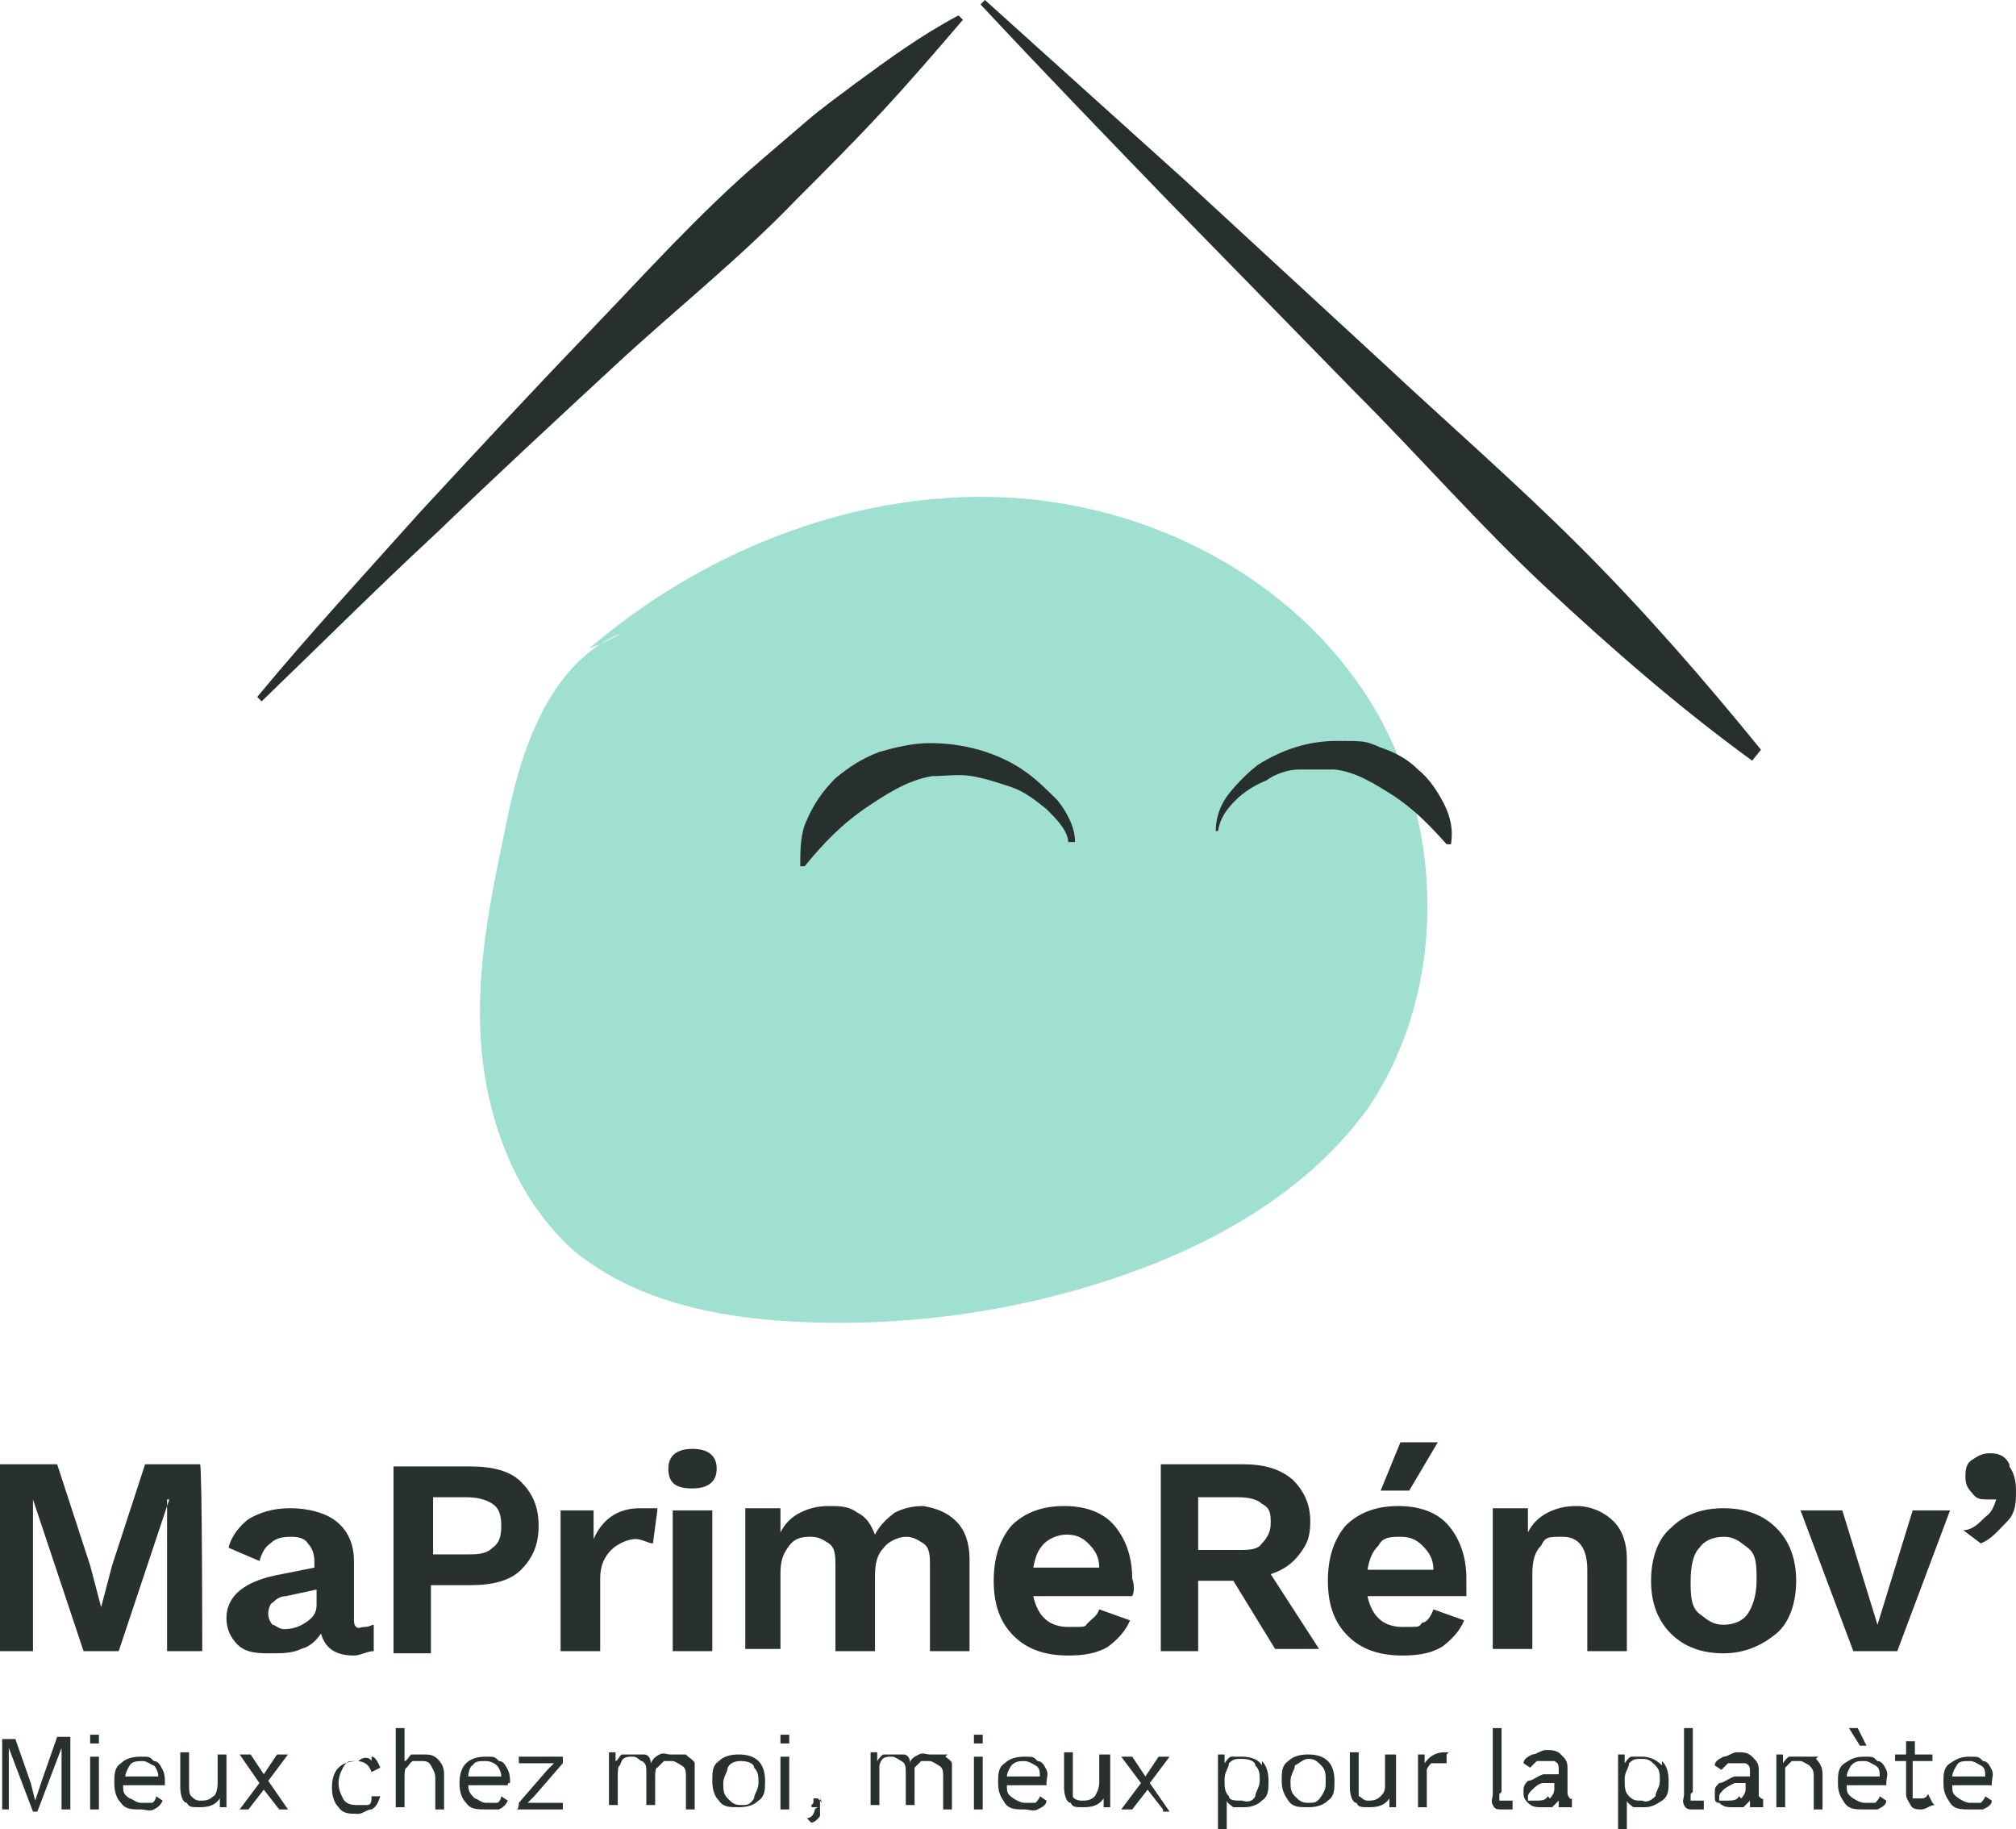
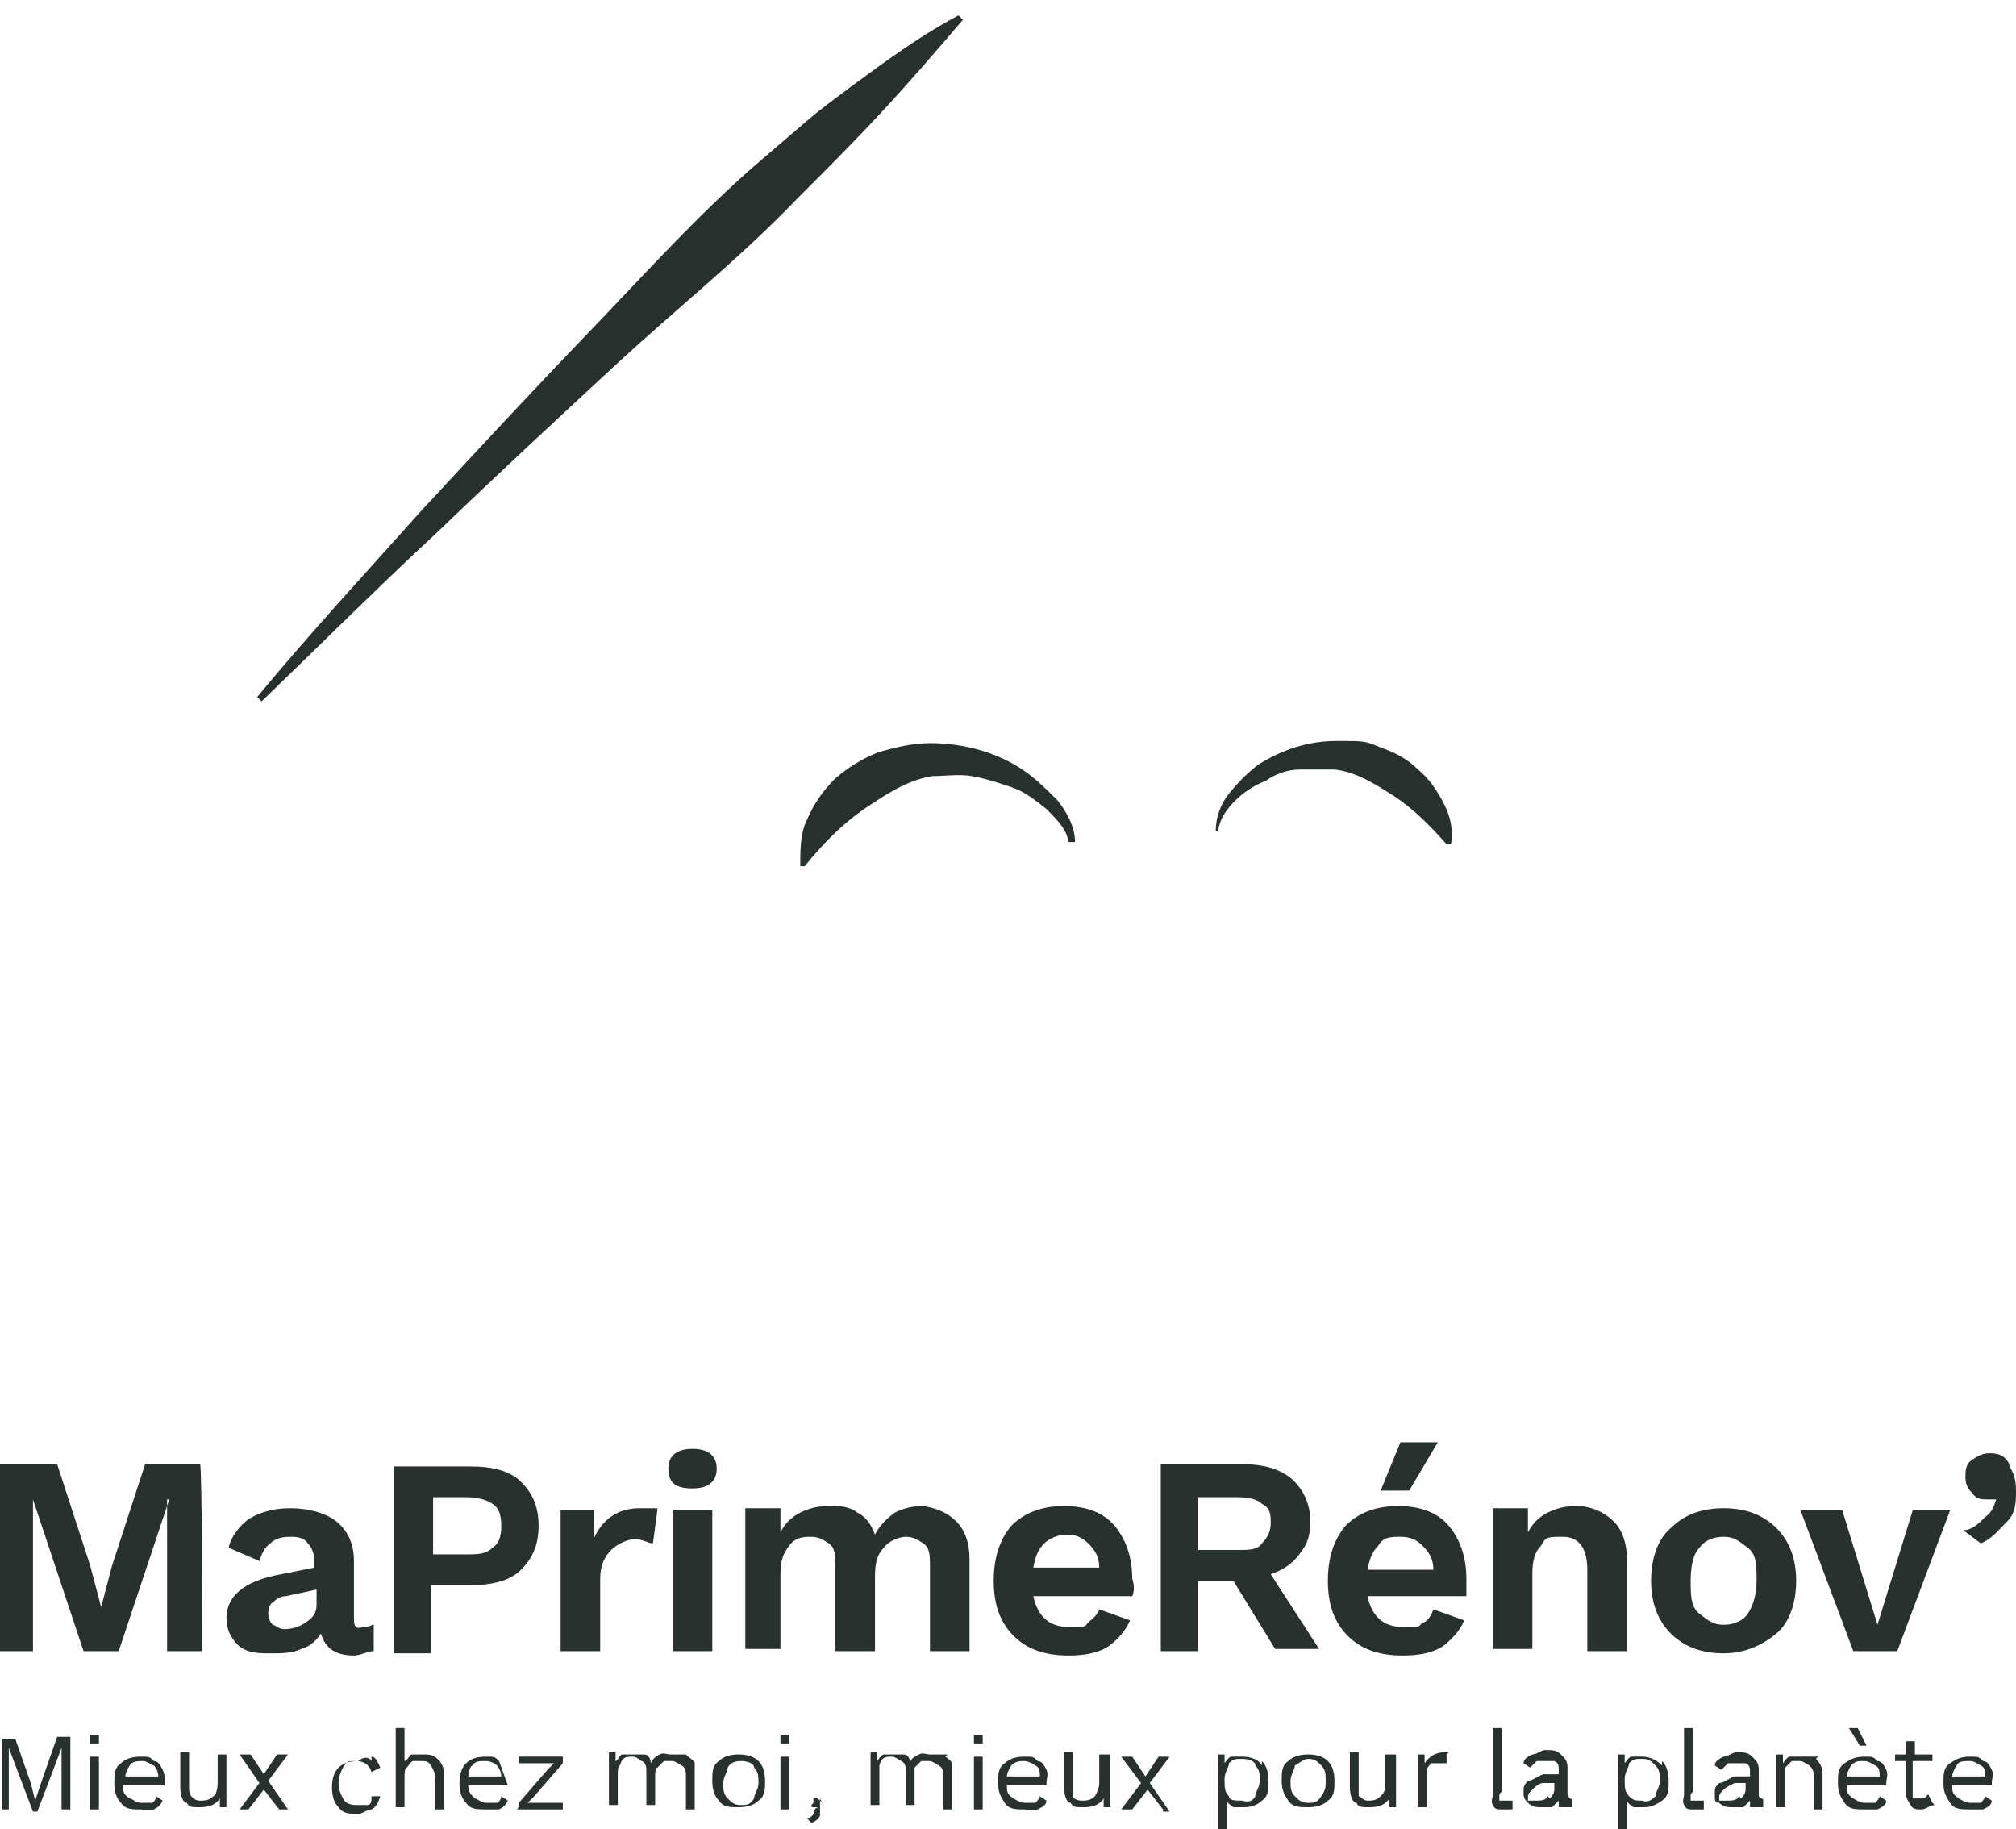
<svg xmlns="http://www.w3.org/2000/svg" id="a" viewBox="0 0 91.7 83.2">
  <g>
    <path d="M9.2,75.1h-1.6v-6.9h.1l-2.3,6.9h-1.6l-2.3-6.9h0v2.5c0,0,0,4.4,0,4.4H0v-8.5h2.6l1.5,4.6.5,1.9h0l.5-1.9,1.5-4.6h2.5c.1.1.1,8.5.1,8.5ZM13.9,73.8c.3-.2.5-.4.5-.8v-.7l-1.4.3c-.3,0-.5.2-.6.3-.1,0-.2.3-.2.5s.1.4.2.5c.1,0,.3.2.5.2.4,0,.7-.1,1-.3M17,74v1.1c-.3,0-.6.2-.9.2-.8,0-1.3-.3-1.5-1-.2.3-.5.6-.9.7-.4.2-.9.2-1.4.2s-1.1,0-1.5-.4c-.3-.3-.5-.7-.5-1.2,0-1,.8-1.7,2.5-2l1.5-.3v-.3c0-.3-.1-.6-.3-.8-.1-.2-.4-.3-.7-.3s-.7,0-1,.3c-.3.2-.4.5-.5.8l-1.4-.6c.1-.5.5-1,.9-1.3.5-.3,1.1-.5,1.9-.5s1.6.2,2.1.6.8,1,.8,1.8v2.6c0,.2,0,.3.1.4s.2,0,.4,0c.2,0,.3-.1.4-.1M22.4,70.4c.3-.2.4-.5.4-1s-.1-.8-.4-1-.7-.3-1.2-.3h-1.5v2.6h1.5c.5,0,.9,0,1.2-.3M23.7,67.4c.5.5.8,1.1.8,2s-.3,1.5-.8,2-1.3.7-2.3.7h-1.8v3.1h-1.7v-8.5h3.5c1,0,1.8.2,2.3.7M29.9,68.7l-.2,1.5c-.2,0-.5-.2-.8-.2s-.8.2-1.1.5c-.3.3-.5.7-.5,1.3v3.3h-1.8v-6.4h1.5v1.3c.4-.9,1.1-1.4,2.1-1.4.4,0,.7,0,.8,0" style="fill: #29312f; fill-rule: evenodd;" />
-     <path d="M30.6,75.1h1.8v-6.4h-1.8v6.4ZM30.4,66.8c0-.6.4-.9,1.1-.9s1.1.3,1.1.9-.4.9-1.1.9-1.1-.2-1.1-.9ZM43.5,69.2c.4.4.6,1,.6,1.7v4.2h-1.8v-3.9c0-.4,0-.8-.3-1s-.5-.3-.8-.3-.8.2-1,.5c-.3.3-.4.7-.4,1.3v3.4h-1.8v-3.9c0-.4,0-.8-.3-1s-.5-.3-.8-.3-.7,0-1,.4-.4.7-.4,1.3v3.4h-1.6v-6.4h1.6v1.1c.2-.4.5-.7.9-.9.4-.2.8-.3,1.3-.3s.9,0,1.3.3c.4.2.6.5.8,1,.2-.4.5-.7.9-1,.4-.2.8-.3,1.3-.3.6.1,1.1.3,1.5.7M47.5,70.2c-.3.3-.4.6-.5,1.1h3c0-.5-.2-.8-.5-1.1-.3-.3-.6-.4-1-.4s-.8.2-1,.4M51.5,72.6h-4.5c.2.9.7,1.4,1.6,1.4s.7,0,.9-.2.4-.3.5-.6l1.4.5c-.2.5-.6.9-1,1.2-.5.3-1.1.4-1.8.4-1.1,0-1.9-.3-2.5-.9s-.9-1.4-.9-2.5.3-1.9.8-2.5c.6-.6,1.4-.9,2.4-.9s1.8.3,2.3.9.8,1.4.8,2.4c.1.3.1.6,0,.8M54.5,70.5h1.8c.5,0,.9,0,1.1-.3.2-.2.4-.5.4-.9s0-.7-.4-.9c-.2-.2-.6-.3-1.1-.3h-1.8v2.4ZM56.1,71.9h-1.6v3.2h-1.7v-8.5h3.7c1,0,1.7.2,2.3.7.5.5.8,1.1.8,1.9s-.2,1.1-.5,1.5-.7.7-1.3.9l2.2,3.4h-2l-1.9-3.1h0ZM65.4,65.6l-1.3,2.2h-1.3l.9-2.2h1.7ZM62.7,70.3c-.3.3-.4.6-.5,1.1h3c0-.5-.2-.8-.5-1.1-.3-.3-.6-.4-1-.4s-.8,0-1,.4h0ZM66.7,72.6h-4.5c.2.9.7,1.4,1.6,1.4s.7,0,.9-.2c.2,0,.4-.3.5-.6l1.4.5c-.2.5-.6.9-1,1.2-.5.3-1.1.4-1.8.4-1.1,0-1.9-.3-2.5-.9s-.9-1.4-.9-2.5.3-1.9.8-2.5c.6-.6,1.4-.9,2.4-.9s1.8.3,2.3.9.8,1.4.8,2.4c0,.3,0,.6,0,.8h0ZM73.4,69.2c.4.4.6,1,.6,1.7v4.2h-1.8v-3.7c0-1-.4-1.5-1.1-1.5s-.8,0-1,.4c-.3.3-.4.7-.4,1.3v3.4h-1.8v-6.4h1.6v1.1c.2-.4.5-.7.9-.9.4-.2.8-.3,1.3-.3.7,0,1.3.3,1.7.7M77.3,70.4c-.3.3-.4.9-.4,1.5s0,1.2.4,1.5.6.5,1.1.5.9-.2,1.1-.5.4-.8.4-1.5,0-1.2-.4-1.5-.6-.5-1.1-.5-.9.2-1.1.5M80.8,69.5c.6.6.9,1.4.9,2.4s-.3,1.9-.9,2.4-1.4.9-2.4.9-1.8-.3-2.4-.9-.9-1.4-.9-2.4.3-1.9.9-2.4c.6-.6,1.4-.9,2.4-.9s1.8.3,2.4.9M88.7,68.7l-2.4,6.4h-2l-2.4-6.4h1.9l1.6,5.2,1.6-5.2h1.7ZM91.4,66.7c.2.3.3.6.3,1.1s0,1-.4,1.4-.7.8-1.2,1l-.8-.6c.4,0,.7-.3,1-.6.3-.2.4-.5.5-.8h0c0,0-.2,0-.4,0-.3,0-.5,0-.7-.3-.2-.2-.3-.4-.3-.7s0-.6.3-.8.5-.3.8-.3c.4,0,.7.1.9.5M3.2,82.3h-.4v-2.8h0l-1.1,2.9h-.2l-1.1-2.9H.4v2.8H.1v-3.2h.6l.7,2,.2.8h0l.3-.9.7-2h.6v3.3h0ZM4.1,82.3h.4v-2.4h-.4v2.4ZM4.1,79.3q0,0,0-.2c0,0,0-.2,0-.2q0,0,.2,0c0,0,.2,0,.2,0q0,0,0,.2c0,0,0,.2,0,.2q0,0-.2,0c0,0,0,0-.2,0ZM5.9,80.3c0,0-.2.3-.2.5h1.5c0-.2-.1-.4-.2-.5-.1,0-.3-.2-.5-.2s-.5,0-.6.2M7.5,81.2h-1.9c0,.3,0,.4.3.6.1,0,.3.2.5.2s.3,0,.5,0c.1,0,.2-.2.2-.3l.3.2c-.1.2-.2.3-.4.4s-.4,0-.6,0c-.4,0-.7,0-.9-.3-.2-.2-.3-.5-.3-.9s0-.7.3-.9c.2-.2.5-.3.9-.3s.4,0,.6.2c.2,0,.3.2.4.4.1.2.1.4.1.6,0,0,0,0,0,.1M10.3,79.8v2.4h-.3v-.4c-.2.3-.5.4-.9.4s-.5,0-.6-.2c-.2,0-.3-.4-.3-.7v-1.6h.4v1.5c0,.2,0,.4.1.5s.2.2.4.2.4,0,.6-.2c.1,0,.2-.3.2-.6v-1.3h.4ZM12.7,82.3l-.7-.9-.7.9h-.4l.9-1.2-.9-1.3h.5l.6.9.6-.9h.5l-.9,1.2.9,1.3h-.4ZM16.9,79.9c.2,0,.3.3.4.5l-.4.2c-.1-.3-.3-.5-.7-.5s-.4,0-.6.3c-.1.2-.2.4-.2.7s.1.5.2.7.3.3.6.3.3,0,.5,0,.2-.2.2-.4h.4c-.1.3-.2.5-.4.6-.2,0-.4.2-.6.2-.4,0-.7,0-.9-.3-.2-.2-.3-.5-.3-.9s.1-.7.3-.9c.2-.2.5-.3.9-.3.2-.2.5-.2.6,0M19.9,80c.2.2.3.4.3.7v1.6h-.4v-1.4c0-.3-.1-.4-.2-.6s-.3-.2-.4-.2-.3,0-.4,0-.2.2-.3.3c-.1,0-.1.3-.1.5v1.3h-.4v-3.6h.4v1.5c.1,0,.2-.2.3-.3.1,0,.3,0,.5,0,.3,0,.5,0,.7.2M21.5,80.3c-.1,0-.2.3-.2.5h1.5c0-.2-.1-.4-.2-.5s-.3-.2-.5-.2c-.3,0-.5,0-.6.2M23.1,81.2h-1.8c0,.3.1.4.3.6.1,0,.3.2.5.2s.3,0,.5,0c.1,0,.2-.2.2-.3l.3.2c-.1.2-.2.3-.4.4-.2,0-.4,0-.6,0-.4,0-.7,0-.9-.3-.2-.2-.3-.5-.3-.9s.1-.7.3-.9c.2-.2.5-.3.9-.3s.4,0,.6.2c.2,0,.3.2.4.4.1.2.1.4.1.6-.1,0-.1,0-.1.1M23.6,82l1.3-1.5.3-.3h-1.6v-.3h2v.3l-1.3,1.5-.3.3h1.6v.3h-2.1c.1,0,.1-.3.1-.3ZM31.3,79.9c0,0,.3.2.3.3,0,0,0,.3,0,.5v1.6h-.4v-1.5c0-.2,0-.4-.2-.5,0,0-.3-.2-.4-.2s-.3,0-.4,0c0,0-.2.2-.3.3-.1,0-.1.3-.1.4v1.3h-.4v-1.5c0-.2,0-.4-.2-.5-.1,0-.2-.2-.4-.2-.3,0-.5,0-.6.4-.1,0-.1.3-.1.5v1.3h-.4v-2.4h.3v.4c.1,0,.2-.3.3-.3.1,0,.3,0,.5,0s.3,0,.5,0,.3.2.3.4c.1-.2.2-.3.4-.4s.3,0,.5,0c.4,0,.6,0,.7,0M33.1,80.4c0,.2-.2.4-.2.7s0,.5.2.7.3.3.6.3.4,0,.6-.3c0-.2.2-.4.2-.7s0-.5-.2-.7c0-.2-.3-.3-.6-.3s-.5.1-.6.3M34.5,80.1c.2.2.3.5.3.9s0,.7-.3.9c-.2.2-.5.3-.9.3s-.7,0-.9-.3c-.2-.2-.3-.5-.3-.9s0-.7.3-.9c.2-.2.5-.3.9-.3.4,0,.7.1.9.3M35.5,82.3h.4v-2.4h-.4v2.4ZM35.5,79.3q0,0,0-.2c0,0,0-.2,0-.2q0,0,.2,0c0,0,.2,0,.2,0q0,0,0,.2c0,0,0,.2,0,.2q0,0-.2,0c0,0,0,0-.2,0ZM37.3,81.8c0,0,0,.2,0,.3,0,.2,0,.3,0,.5,0,0-.2.3-.4.3l-.2-.2c0,0,.2,0,.3-.2s0-.2.2-.3h0q0,0-.2,0t0-.2c0,0,0-.2,0-.2q0,0,.2,0c0,0,0,0,.2.2M43,79.9c0,0,.3.2.3.3,0,0,0,.3,0,.5v1.6h-.4v-1.5c0-.2,0-.4-.2-.5,0,0-.3-.2-.4-.2s-.3,0-.4,0c0,0-.2.2-.3.3,0,0,0,.3,0,.4v1.3h-.4v-1.5c0-.2,0-.4-.2-.5,0,0-.3-.2-.4-.2-.3,0-.5,0-.6.4,0,0,0,.3,0,.5v1.3h-.4v-2.4h.3v.4c0,0,.2-.3.3-.3,0,0,.3,0,.4,0,.2,0,.3,0,.5,0s.3.2.3.4c0-.2.2-.3.4-.4s.3,0,.5,0c.5,0,.6,0,.8,0M44.3,82.3h.4v-2.4h-.4v2.4ZM44.3,79.3q0,0,0-.2c0,0,0-.2,0-.2q0,0,.2,0c0,0,.2,0,.2,0q0,0,0,.2c0,0,0,.2,0,.2q0,0-.2,0c-.1,0-.2,0-.2,0h0ZM46,80.3c0,0-.2.3-.2.5h1.5c0-.2,0-.4-.2-.5,0,0-.3-.2-.5-.2s-.4,0-.6.2M47.6,81.2h-1.8c0,.3,0,.4.3.6,0,0,.3.2.5.2s.3,0,.5,0c0,0,.2-.2.2-.3l.3.2c0,.2-.2.3-.4.4s-.4,0-.6,0c-.4,0-.7,0-.9-.3s-.3-.5-.3-.9,0-.7.3-.9c.2-.2.5-.3.9-.3s.4,0,.6.2c.2,0,.3.2.4.4s0,.4,0,.6c0,0,0,0,0,.1M50.5,79.8v2.4h-.3v-.4c-.2.3-.5.4-.9.4s-.5,0-.6-.2c-.2,0-.3-.4-.3-.7v-1.6h.4v1.5c0,.2,0,.4,0,.5s.2.2.4.2.4,0,.6-.2c0,0,.2-.3.2-.6v-1.3h.4ZM52.9,82.3l-.7-.9-.7.9h-.5l.9-1.2-.9-1.2h.5l.6.9.6-.9h.5l-.9,1.2.9,1.3h-.3ZM57.1,81.7c0-.2.2-.4.2-.7s0-.5-.2-.7c0-.2-.3-.3-.6-.3s-.4,0-.6.2c0,.2-.2.4-.2.7h0c0,.4,0,.6.2.8,0,.2.3.2.6.2.3.1.5,0,.6-.2M57.4,80.1c.2.2.3.5.3.9s0,.7-.3.9c-.2.2-.5.3-.8.3s-.3,0-.5,0c0,0-.3-.2-.3-.3v1.4h-.4v-3.5h.3v.4c0,0,.2-.3.3-.3,0,0,.3,0,.5,0,.5,0,.8.2.9.4M58.9,80.3c0,.2-.2.4-.2.7s0,.5.2.7.3.3.6.3.4,0,.6-.3.2-.4.2-.7,0-.5-.2-.7-.3-.3-.6-.3c-.2,0-.4.2-.6.3M60.4,80.1c.2.2.3.5.3.9s0,.7-.3.9c-.2.2-.5.3-.9.3s-.7,0-.9-.3-.3-.5-.3-.9,0-.7.3-.9c.2-.2.5-.3.9-.3.4,0,.7.1.9.3M63.5,79.8v2.4h-.3v-.4c-.2.3-.5.4-.9.4s-.5,0-.6-.2c-.2,0-.3-.4-.3-.7v-1.6h.4v1.5c0,.2,0,.4,0,.5.1,0,.2.2.4.2s.4,0,.6-.2.2-.3.2-.6v-1.3h.4ZM65.8,79.8v.4c-.2,0-.3,0-.4,0s-.2,0-.3,0c0,0-.2.2-.2.3,0,0,0,.3,0,.4v1.3h-.4v-2.4h.3v.4c.2-.3.5-.5.9-.5,0,0,.2,0,.2,0M68.2,81.6c0,0,0,.2,0,.3,0,0,0,0,.2,0h.2s0,0,.2,0v.4c-.2,0-.3,0-.5,0s-.3,0-.4-.2,0-.3,0-.5v-3h.4v2.9h0ZM70.5,81.8c0,0,.2-.2.2-.4v-.3h-.5c-.2,0-.4.2-.5.3s-.2.2-.2.3,0,.2,0,.2c0,0,.2,0,.3,0,.3,0,.5,0,.6-.2M71.5,81.9v.3h-.3c0,0-.2,0-.3,0q0,0,0-.3l-.3.3c0,0-.3,0-.5,0s-.4,0-.6-.2-.2-.3-.2-.5,0-.3.2-.5c.2,0,.4-.2.7-.3h.7v-.2c0-.2,0-.3-.2-.4,0,0-.2,0-.4,0s-.3,0-.4,0l-.3.3-.3-.2c0-.2.2-.3.4-.4.2,0,.4-.2.6-.2.3,0,.5,0,.7.2s.3.3.3.6v1.2h0c0,0,0,0,0,0,0,0,.1.3.2.2M75.3,81.7c0-.2.2-.4.2-.7s0-.5-.2-.7-.3-.3-.6-.3-.4,0-.6.2c0,.2-.2.4-.2.7h0c0,.4,0,.6.2.8s.3.2.6.2c.2.1.4,0,.6-.2M75.6,80.1c.2.2.3.5.3.9s0,.7-.3.9-.5.3-.8.3-.3,0-.5,0c0,0-.3-.2-.3-.3v1.4h-.4v-3.5h.3v.4c0,0,.2-.3.3-.3,0,0,.3,0,.5,0,.4,0,.7.2.9.4M76.9,81.6c0,0,0,.2,0,.3,0,0,0,0,.2,0h.2s0,0,.2,0v.4c-.2,0-.3,0-.5,0s-.3,0-.4-.2,0-.3,0-.5v-3h.4v2.9h0ZM79.2,81.8c0,0,.2-.2.2-.4v-.3h-.5c-.2.1-.4.2-.5.3s-.2.2-.2.3,0,.2,0,.2c0,0,.2,0,.3,0,.3,0,.5,0,.6-.2M80.2,81.9v.3h-.3c0,0-.2,0-.3,0q0,0,0-.3l-.3.3c0,0-.3,0-.5,0s-.4,0-.6-.2c-.2,0-.2-.1-.2-.4s0-.3.2-.5c.2,0,.4-.2.7-.3h.7v-.2c0-.2,0-.3-.2-.4,0,0-.2,0-.4,0s-.3,0-.4,0l-.3.3-.3-.2c0-.2.2-.3.4-.4.2,0,.4-.2.6-.2.3,0,.5,0,.7.2s.3.3.3.6v1.2h0c0,0,0,0,0,0,0,0,.2.2.2.1M82.6,80c.2.2.3.4.3.7v1.6h-.4v-1.4c0-.3,0-.4-.2-.6,0,0-.3-.2-.4-.2s-.3,0-.4,0l-.3.3c0,0,0,.3,0,.5v1.3h-.4v-2.4h.3v.4c0,0,.2-.3.3-.3.2,0,.3,0,.5,0,.4,0,.7,0,.8,0M84.9,79.4h-.3l-.5-.8h.4l.4.8ZM84.2,80.3c0,0-.2.3-.2.5h1.5c0-.2,0-.4-.2-.5s-.3-.2-.5-.2c-.3,0-.4,0-.6.2h0ZM85.8,81.2h-1.8c0,.3,0,.4.3.6,0,0,.3.2.5.2s.3,0,.5,0c0,0,.2-.2.2-.3l.3.2c0,.2-.2.3-.4.4-.2,0-.4,0-.6,0-.4,0-.7,0-.9-.3s-.3-.5-.3-.9,0-.7.3-.9.5-.3.9-.3.4,0,.6.2c.2,0,.3.2.4.4s0,.4,0,.6c0,0,0,0,0,.1h0ZM88,82.1c-.2,0-.4.2-.6.2s-.4,0-.5-.2-.2-.3-.2-.5v-1.5h-.5v-.3h.5v-.6h.4c0,0,0,.6,0,.6h.8v.3h-.9v1.4c0,0,0,.2,0,.3,0,0,.2,0,.3,0,.2,0,.3,0,.4-.2l.2.4h0ZM89,80.3c0,0-.2.3-.2.5h1.5c0-.2,0-.4-.2-.5s-.3-.2-.5-.2c-.3,0-.5,0-.6.2M90.6,81.2h-1.8c0,.3,0,.4.3.6,0,0,.3.2.5.2s.3,0,.5,0c0,0,.2-.2.2-.3l.3.2c0,.2-.2.3-.4.4-.2,0-.4,0-.6,0-.4,0-.7,0-.9-.3s-.3-.5-.3-.9,0-.7.3-.9.5-.3.9-.3.4,0,.6.2c.2,0,.3.2.4.4s0,.4,0,.6c0,0,0,0,0,.1" style="fill: #29312f; fill-rule: evenodd;" />
+     <path d="M30.6,75.1h1.8v-6.4h-1.8v6.4ZM30.4,66.8c0-.6.4-.9,1.1-.9s1.1.3,1.1.9-.4.9-1.1.9-1.1-.2-1.1-.9ZM43.5,69.2c.4.4.6,1,.6,1.7v4.2h-1.8v-3.9c0-.4,0-.8-.3-1s-.5-.3-.8-.3-.8.2-1,.5c-.3.3-.4.7-.4,1.3v3.4h-1.8v-3.9c0-.4,0-.8-.3-1s-.5-.3-.8-.3-.7,0-1,.4-.4.7-.4,1.3v3.4h-1.6v-6.4h1.6v1.1c.2-.4.5-.7.9-.9.4-.2.8-.3,1.3-.3s.9,0,1.3.3c.4.2.6.5.8,1,.2-.4.5-.7.9-1,.4-.2.8-.3,1.3-.3.6.1,1.1.3,1.5.7M47.5,70.2c-.3.3-.4.6-.5,1.1h3c0-.5-.2-.8-.5-1.1-.3-.3-.6-.4-1-.4s-.8.2-1,.4M51.5,72.6h-4.5c.2.9.7,1.4,1.6,1.4s.7,0,.9-.2.4-.3.5-.6l1.4.5c-.2.5-.6.9-1,1.2-.5.3-1.1.4-1.8.4-1.1,0-1.9-.3-2.5-.9s-.9-1.4-.9-2.5.3-1.9.8-2.5c.6-.6,1.4-.9,2.4-.9s1.8.3,2.3.9.8,1.4.8,2.4c.1.3.1.6,0,.8M54.5,70.5h1.8c.5,0,.9,0,1.1-.3.2-.2.4-.5.4-.9s0-.7-.4-.9c-.2-.2-.6-.3-1.1-.3h-1.8v2.4ZM56.1,71.9h-1.6v3.2h-1.7v-8.5h3.7c1,0,1.7.2,2.3.7.5.5.8,1.1.8,1.9s-.2,1.1-.5,1.5-.7.7-1.3.9l2.2,3.4h-2l-1.9-3.1h0ZM65.4,65.6l-1.3,2.2h-1.3l.9-2.2h1.7ZM62.7,70.3c-.3.3-.4.6-.5,1.1h3c0-.5-.2-.8-.5-1.1-.3-.3-.6-.4-1-.4s-.8,0-1,.4h0ZM66.7,72.6h-4.5c.2.9.7,1.4,1.6,1.4s.7,0,.9-.2c.2,0,.4-.3.5-.6l1.4.5c-.2.5-.6.9-1,1.2-.5.3-1.1.4-1.8.4-1.1,0-1.9-.3-2.5-.9s-.9-1.4-.9-2.5.3-1.9.8-2.5c.6-.6,1.4-.9,2.4-.9s1.8.3,2.3.9.8,1.4.8,2.4c0,.3,0,.6,0,.8h0ZM73.4,69.2c.4.4.6,1,.6,1.7v4.2h-1.8v-3.7c0-1-.4-1.5-1.1-1.5s-.8,0-1,.4c-.3.3-.4.7-.4,1.3v3.4h-1.8v-6.4h1.6v1.1c.2-.4.5-.7.9-.9.4-.2.8-.3,1.3-.3.7,0,1.3.3,1.7.7M77.3,70.4c-.3.3-.4.9-.4,1.5s0,1.2.4,1.5.6.5,1.1.5.9-.2,1.1-.5.4-.8.4-1.5,0-1.2-.4-1.5-.6-.5-1.1-.5-.9.2-1.1.5M80.8,69.5c.6.6.9,1.4.9,2.4s-.3,1.9-.9,2.4-1.4.9-2.4.9-1.8-.3-2.4-.9-.9-1.4-.9-2.4.3-1.9.9-2.4c.6-.6,1.4-.9,2.4-.9s1.8.3,2.4.9M88.7,68.7l-2.4,6.4h-2l-2.4-6.4h1.9l1.6,5.2,1.6-5.2h1.7ZM91.4,66.7c.2.3.3.6.3,1.1s0,1-.4,1.4-.7.8-1.2,1l-.8-.6c.4,0,.7-.3,1-.6.3-.2.4-.5.5-.8h0c0,0-.2,0-.4,0-.3,0-.5,0-.7-.3-.2-.2-.3-.4-.3-.7s0-.6.3-.8.5-.3.8-.3c.4,0,.7.1.9.5M3.2,82.3h-.4v-2.8h0l-1.1,2.9h-.2l-1.1-2.9H.4v2.8H.1v-3.2h.6l.7,2,.2.8h0l.3-.9.7-2h.6v3.3h0ZM4.1,82.3h.4v-2.4h-.4v2.4ZM4.1,79.3q0,0,0-.2c0,0,0-.2,0-.2q0,0,.2,0c0,0,.2,0,.2,0q0,0,0,.2c0,0,0,.2,0,.2q0,0-.2,0c0,0,0,0-.2,0ZM5.9,80.3c0,0-.2.3-.2.5h1.5c0-.2-.1-.4-.2-.5-.1,0-.3-.2-.5-.2s-.5,0-.6.2M7.5,81.2h-1.9c0,.3,0,.4.3.6.1,0,.3.2.5.2s.3,0,.5,0c.1,0,.2-.2.2-.3l.3.2c-.1.2-.2.3-.4.4s-.4,0-.6,0c-.4,0-.7,0-.9-.3-.2-.2-.3-.5-.3-.9s0-.7.3-.9c.2-.2.5-.3.9-.3s.4,0,.6.2c.2,0,.3.2.4.4.1.2.1.4.1.6,0,0,0,0,0,.1M10.3,79.8v2.4h-.3v-.4c-.2.3-.5.4-.9.4s-.5,0-.6-.2c-.2,0-.3-.4-.3-.7v-1.6h.4v1.5c0,.2,0,.4.1.5s.2.2.4.2.4,0,.6-.2c.1,0,.2-.3.2-.6v-1.3h.4ZM12.7,82.3l-.7-.9-.7.9h-.4l.9-1.2-.9-1.3h.5l.6.9.6-.9h.5l-.9,1.2.9,1.3h-.4ZM16.9,79.9c.2,0,.3.3.4.5l-.4.2c-.1-.3-.3-.5-.7-.5s-.4,0-.6.3c-.1.2-.2.4-.2.7s.1.5.2.7.3.3.6.3.3,0,.5,0,.2-.2.2-.4h.4c-.1.3-.2.5-.4.6-.2,0-.4.2-.6.2-.4,0-.7,0-.9-.3-.2-.2-.3-.5-.3-.9s.1-.7.3-.9c.2-.2.5-.3.9-.3.2-.2.5-.2.6,0M19.9,80c.2.2.3.4.3.7v1.6h-.4v-1.4c0-.3-.1-.4-.2-.6s-.3-.2-.4-.2-.3,0-.4,0-.2.2-.3.3c-.1,0-.1.3-.1.5v1.3h-.4v-3.6h.4v1.5c.1,0,.2-.2.3-.3.1,0,.3,0,.5,0,.3,0,.5,0,.7.2M21.5,80.3c-.1,0-.2.3-.2.5h1.5c0-.2-.1-.4-.2-.5s-.3-.2-.5-.2c-.3,0-.5,0-.6.2M23.1,81.2h-1.8c0,.3.1.4.3.6.1,0,.3.2.5.2s.3,0,.5,0c.1,0,.2-.2.2-.3l.3.2c-.1.2-.2.3-.4.4-.2,0-.4,0-.6,0-.4,0-.7,0-.9-.3-.2-.2-.3-.5-.3-.9s.1-.7.3-.9c.2-.2.5-.3.9-.3s.4,0,.6.2M23.6,82l1.3-1.5.3-.3h-1.6v-.3h2v.3l-1.3,1.5-.3.3h1.6v.3h-2.1c.1,0,.1-.3.1-.3ZM31.3,79.9c0,0,.3.2.3.3,0,0,0,.3,0,.5v1.6h-.4v-1.5c0-.2,0-.4-.2-.5,0,0-.3-.2-.4-.2s-.3,0-.4,0c0,0-.2.2-.3.3-.1,0-.1.3-.1.4v1.3h-.4v-1.5c0-.2,0-.4-.2-.5-.1,0-.2-.2-.4-.2-.3,0-.5,0-.6.4-.1,0-.1.3-.1.5v1.3h-.4v-2.4h.3v.4c.1,0,.2-.3.3-.3.1,0,.3,0,.5,0s.3,0,.5,0,.3.2.3.4c.1-.2.2-.3.4-.4s.3,0,.5,0c.4,0,.6,0,.7,0M33.1,80.4c0,.2-.2.4-.2.7s0,.5.2.7.3.3.6.3.4,0,.6-.3c0-.2.2-.4.2-.7s0-.5-.2-.7c0-.2-.3-.3-.6-.3s-.5.1-.6.3M34.5,80.1c.2.2.3.5.3.9s0,.7-.3.9c-.2.2-.5.3-.9.3s-.7,0-.9-.3c-.2-.2-.3-.5-.3-.9s0-.7.3-.9c.2-.2.5-.3.9-.3.4,0,.7.1.9.3M35.5,82.3h.4v-2.4h-.4v2.4ZM35.5,79.3q0,0,0-.2c0,0,0-.2,0-.2q0,0,.2,0c0,0,.2,0,.2,0q0,0,0,.2c0,0,0,.2,0,.2q0,0-.2,0c0,0,0,0-.2,0ZM37.3,81.8c0,0,0,.2,0,.3,0,.2,0,.3,0,.5,0,0-.2.3-.4.3l-.2-.2c0,0,.2,0,.3-.2s0-.2.2-.3h0q0,0-.2,0t0-.2c0,0,0-.2,0-.2q0,0,.2,0c0,0,0,0,.2.2M43,79.9c0,0,.3.2.3.3,0,0,0,.3,0,.5v1.6h-.4v-1.5c0-.2,0-.4-.2-.5,0,0-.3-.2-.4-.2s-.3,0-.4,0c0,0-.2.2-.3.3,0,0,0,.3,0,.4v1.3h-.4v-1.5c0-.2,0-.4-.2-.5,0,0-.3-.2-.4-.2-.3,0-.5,0-.6.4,0,0,0,.3,0,.5v1.3h-.4v-2.4h.3v.4c0,0,.2-.3.3-.3,0,0,.3,0,.4,0,.2,0,.3,0,.5,0s.3.2.3.4c0-.2.2-.3.4-.4s.3,0,.5,0c.5,0,.6,0,.8,0M44.3,82.3h.4v-2.4h-.4v2.4ZM44.3,79.3q0,0,0-.2c0,0,0-.2,0-.2q0,0,.2,0c0,0,.2,0,.2,0q0,0,0,.2c0,0,0,.2,0,.2q0,0-.2,0c-.1,0-.2,0-.2,0h0ZM46,80.3c0,0-.2.3-.2.5h1.5c0-.2,0-.4-.2-.5,0,0-.3-.2-.5-.2s-.4,0-.6.2M47.6,81.2h-1.8c0,.3,0,.4.3.6,0,0,.3.2.5.2s.3,0,.5,0c0,0,.2-.2.2-.3l.3.2c0,.2-.2.3-.4.4s-.4,0-.6,0c-.4,0-.7,0-.9-.3s-.3-.5-.3-.9,0-.7.3-.9c.2-.2.5-.3.9-.3s.4,0,.6.2c.2,0,.3.2.4.4s0,.4,0,.6c0,0,0,0,0,.1M50.5,79.8v2.4h-.3v-.4c-.2.3-.5.4-.9.4s-.5,0-.6-.2c-.2,0-.3-.4-.3-.7v-1.6h.4v1.5c0,.2,0,.4,0,.5s.2.2.4.2.4,0,.6-.2c0,0,.2-.3.2-.6v-1.3h.4ZM52.9,82.3l-.7-.9-.7.9h-.5l.9-1.2-.9-1.2h.5l.6.9.6-.9h.5l-.9,1.2.9,1.3h-.3ZM57.1,81.7c0-.2.2-.4.2-.7s0-.5-.2-.7c0-.2-.3-.3-.6-.3s-.4,0-.6.2c0,.2-.2.4-.2.7h0c0,.4,0,.6.2.8,0,.2.3.2.6.2.3.1.5,0,.6-.2M57.4,80.1c.2.2.3.5.3.9s0,.7-.3.9c-.2.2-.5.3-.8.3s-.3,0-.5,0c0,0-.3-.2-.3-.3v1.4h-.4v-3.5h.3v.4c0,0,.2-.3.3-.3,0,0,.3,0,.5,0,.5,0,.8.2.9.4M58.9,80.3c0,.2-.2.4-.2.7s0,.5.2.7.3.3.6.3.4,0,.6-.3.2-.4.2-.7,0-.5-.2-.7-.3-.3-.6-.3c-.2,0-.4.2-.6.3M60.4,80.1c.2.2.3.5.3.9s0,.7-.3.9c-.2.2-.5.3-.9.3s-.7,0-.9-.3-.3-.5-.3-.9,0-.7.3-.9c.2-.2.5-.3.9-.3.4,0,.7.1.9.3M63.5,79.8v2.4h-.3v-.4c-.2.3-.5.4-.9.4s-.5,0-.6-.2c-.2,0-.3-.4-.3-.7v-1.6h.4v1.5c0,.2,0,.4,0,.5.1,0,.2.2.4.2s.4,0,.6-.2.2-.3.2-.6v-1.3h.4ZM65.8,79.8v.4c-.2,0-.3,0-.4,0s-.2,0-.3,0c0,0-.2.2-.2.3,0,0,0,.3,0,.4v1.3h-.4v-2.4h.3v.4c.2-.3.5-.5.9-.5,0,0,.2,0,.2,0M68.2,81.6c0,0,0,.2,0,.3,0,0,0,0,.2,0h.2s0,0,.2,0v.4c-.2,0-.3,0-.5,0s-.3,0-.4-.2,0-.3,0-.5v-3h.4v2.9h0ZM70.5,81.8c0,0,.2-.2.2-.4v-.3h-.5c-.2,0-.4.2-.5.3s-.2.2-.2.3,0,.2,0,.2c0,0,.2,0,.3,0,.3,0,.5,0,.6-.2M71.5,81.9v.3h-.3c0,0-.2,0-.3,0q0,0,0-.3l-.3.3c0,0-.3,0-.5,0s-.4,0-.6-.2-.2-.3-.2-.5,0-.3.2-.5c.2,0,.4-.2.7-.3h.7v-.2c0-.2,0-.3-.2-.4,0,0-.2,0-.4,0s-.3,0-.4,0l-.3.3-.3-.2c0-.2.2-.3.4-.4.2,0,.4-.2.6-.2.3,0,.5,0,.7.2s.3.3.3.6v1.2h0c0,0,0,0,0,0,0,0,.1.3.2.2M75.3,81.7c0-.2.2-.4.2-.7s0-.5-.2-.7-.3-.3-.6-.3-.4,0-.6.2c0,.2-.2.4-.2.7h0c0,.4,0,.6.2.8s.3.2.6.2c.2.1.4,0,.6-.2M75.6,80.1c.2.2.3.5.3.9s0,.7-.3.9-.5.3-.8.3-.3,0-.5,0c0,0-.3-.2-.3-.3v1.4h-.4v-3.5h.3v.4c0,0,.2-.3.3-.3,0,0,.3,0,.5,0,.4,0,.7.2.9.4M76.9,81.6c0,0,0,.2,0,.3,0,0,0,0,.2,0h.2s0,0,.2,0v.4c-.2,0-.3,0-.5,0s-.3,0-.4-.2,0-.3,0-.5v-3h.4v2.9h0ZM79.2,81.8c0,0,.2-.2.2-.4v-.3h-.5c-.2.1-.4.2-.5.3s-.2.2-.2.3,0,.2,0,.2c0,0,.2,0,.3,0,.3,0,.5,0,.6-.2M80.2,81.9v.3h-.3c0,0-.2,0-.3,0q0,0,0-.3l-.3.3c0,0-.3,0-.5,0s-.4,0-.6-.2c-.2,0-.2-.1-.2-.4s0-.3.2-.5c.2,0,.4-.2.7-.3h.7v-.2c0-.2,0-.3-.2-.4,0,0-.2,0-.4,0s-.3,0-.4,0l-.3.3-.3-.2c0-.2.2-.3.4-.4.2,0,.4-.2.6-.2.3,0,.5,0,.7.2s.3.3.3.6v1.2h0c0,0,0,0,0,0,0,0,.2.2.2.1M82.6,80c.2.2.3.4.3.7v1.6h-.4v-1.4c0-.3,0-.4-.2-.6,0,0-.3-.2-.4-.2s-.3,0-.4,0l-.3.3c0,0,0,.3,0,.5v1.3h-.4v-2.4h.3v.4c0,0,.2-.3.3-.3.2,0,.3,0,.5,0,.4,0,.7,0,.8,0M84.9,79.4h-.3l-.5-.8h.4l.4.8ZM84.2,80.3c0,0-.2.3-.2.5h1.5c0-.2,0-.4-.2-.5s-.3-.2-.5-.2c-.3,0-.4,0-.6.2h0ZM85.8,81.2h-1.8c0,.3,0,.4.3.6,0,0,.3.2.5.2s.3,0,.5,0c0,0,.2-.2.2-.3l.3.2c0,.2-.2.3-.4.4-.2,0-.4,0-.6,0-.4,0-.7,0-.9-.3s-.3-.5-.3-.9,0-.7.3-.9.5-.3.9-.3.4,0,.6.2c.2,0,.3.2.4.4s0,.4,0,.6c0,0,0,0,0,.1h0ZM88,82.1c-.2,0-.4.2-.6.2s-.4,0-.5-.2-.2-.3-.2-.5v-1.5h-.5v-.3h.5v-.6h.4c0,0,0,.6,0,.6h.8v.3h-.9v1.4c0,0,0,.2,0,.3,0,0,.2,0,.3,0,.2,0,.3,0,.4-.2l.2.4h0ZM89,80.3c0,0-.2.3-.2.5h1.5c0-.2,0-.4-.2-.5s-.3-.2-.5-.2c-.3,0-.5,0-.6.2M90.6,81.2h-1.8c0,.3,0,.4.3.6,0,0,.3.2.5.2s.3,0,.5,0c0,0,.2-.2.2-.3l.3.2c0,.2-.2.3-.4.4-.2,0-.4,0-.6,0-.4,0-.7,0-.9-.3s-.3-.5-.3-.9,0-.7.3-.9.5-.3.9-.3.4,0,.6.2c.2,0,.3.2.4.4s0,.4,0,.6c0,0,0,0,0,.1" style="fill: #29312f; fill-rule: evenodd;" />
  </g>
  <g>
-     <path d="M62,31.4c-3.7-5.5-10.3-8.7-17-8.8-6.6-.1-13.2,2.6-18.2,6.9l.5-.2c.3-.2.7-.4,1-.5l-1,.5c-2.6,1.7-3.7,5.2-4.3,8.3-.7,3.3-1.4,6.7-1.1,10.1.3,3.4,1.6,6.8,4.1,9.1,2.7,2.3,6.4,3.1,9.9,3.3,5.1.3,10.3-.4,15.2-2.1,4.3-1.5,8.5-3.9,11.2-7.7,3.7-5.6,3.4-13.4-.3-18.9" style="fill: #9fe0d0; fill-rule: evenodd;" />
    <path d="M55.3,37.8c0-.6.2-1.2.6-1.7.4-.5.8-.9,1.3-1.3,1.1-.7,2.3-1.1,3.6-1.1s1.3,0,2,.3c.6.2,1.2.5,1.7,1,.5.4.9,1,1.2,1.6.3.6.4,1.2.3,1.8h-.2c-.8-.9-1.5-1.6-2.4-2.2-.8-.5-1.7-1.1-2.7-1.2-.5,0-1.1,0-1.6,0s-1.1.2-1.5.5c-.5.2-1,.5-1.4.9s-.7.8-.8,1.4c.1,0,0,0,0,0Z" style="fill: #28302e; fill-rule: evenodd;" />
    <path d="M48.6,38.4c0-.6-.5-1.1-1-1.6-.5-.4-1-.8-1.6-1s-1.2-.4-1.8-.5-1.2,0-1.8,0c-1.2.2-2.2.9-3.1,1.5-1,.7-1.8,1.5-2.7,2.6h-.2c0-.7,0-1.5.3-2.1.3-.7.7-1.3,1.3-1.9.6-.5,1.2-.9,2-1.2.7-.2,1.5-.4,2.3-.4,1.5,0,3,.4,4.2,1.2.6.4,1.1.9,1.6,1.4.4.5.8,1.2.8,1.9h-.3Z" style="fill: #28302e; fill-rule: evenodd;" />
    <path d="M38.9,3.8c-.8.6-1.5,1.1-2.2,1.7l-2.1,1.8c-2.8,2.4-5.3,5.2-7.9,7.9s-5.1,5.4-7.6,8.1c-2.5,2.8-5,5.5-7.4,8.4l.2.2c2.7-2.6,5.3-5.2,8-7.7,2.7-2.6,5.4-5.1,8.1-7.6,2.7-2.5,5.6-4.8,8.2-7.5,1.3-1.3,2.6-2.6,3.9-4,1.3-1.4,2.5-2.8,3.7-4.2l-.2-.2c-1.7.9-3.2,2-4.7,3.1" style="fill: #28302e; fill-rule: evenodd;" />
-     <path d="M80.1,34.1h0c-2.6-3.2-5.3-6.3-8.2-9.2-2.9-2.9-6-5.6-9-8.4l-9-8.3c-3-2.7-6.1-5.5-9.1-8.2l-.2.2c2.8,3,5.6,5.9,8.5,8.9l8.6,8.8c2.9,2.9,5.6,6,8.6,8.8s6.1,5.5,9.4,7.9l.4-.5h0" style="fill: #28302e; fill-rule: evenodd;" />
  </g>
</svg>